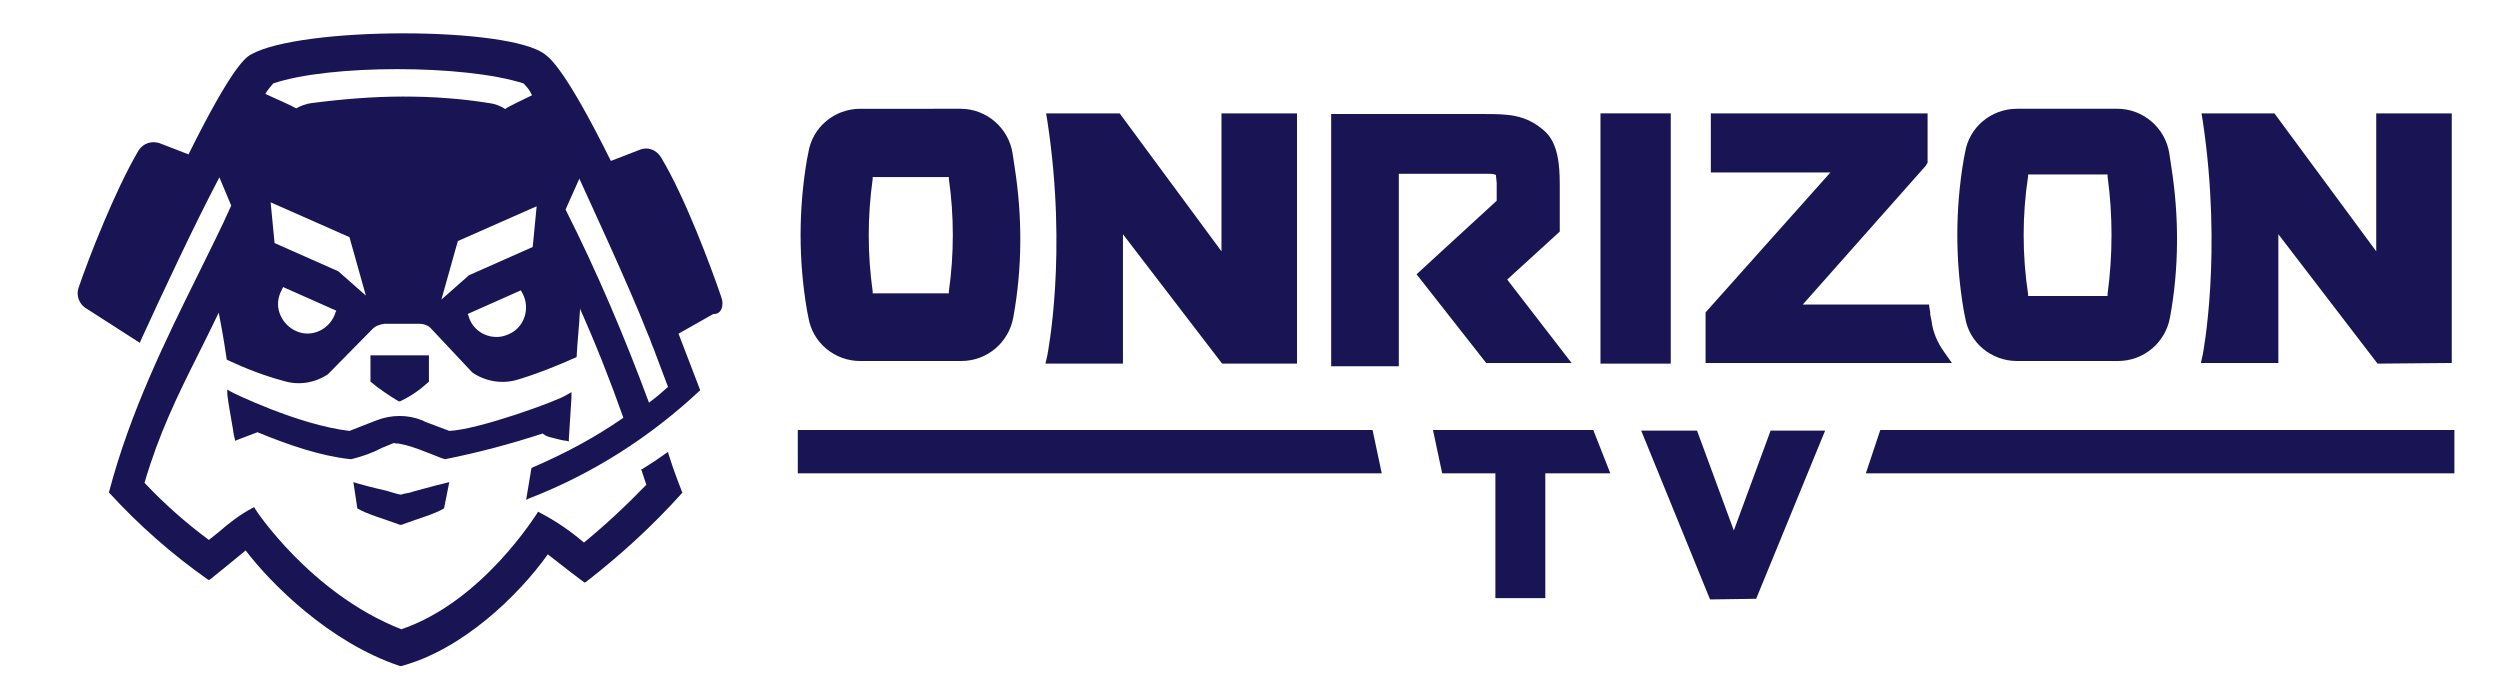
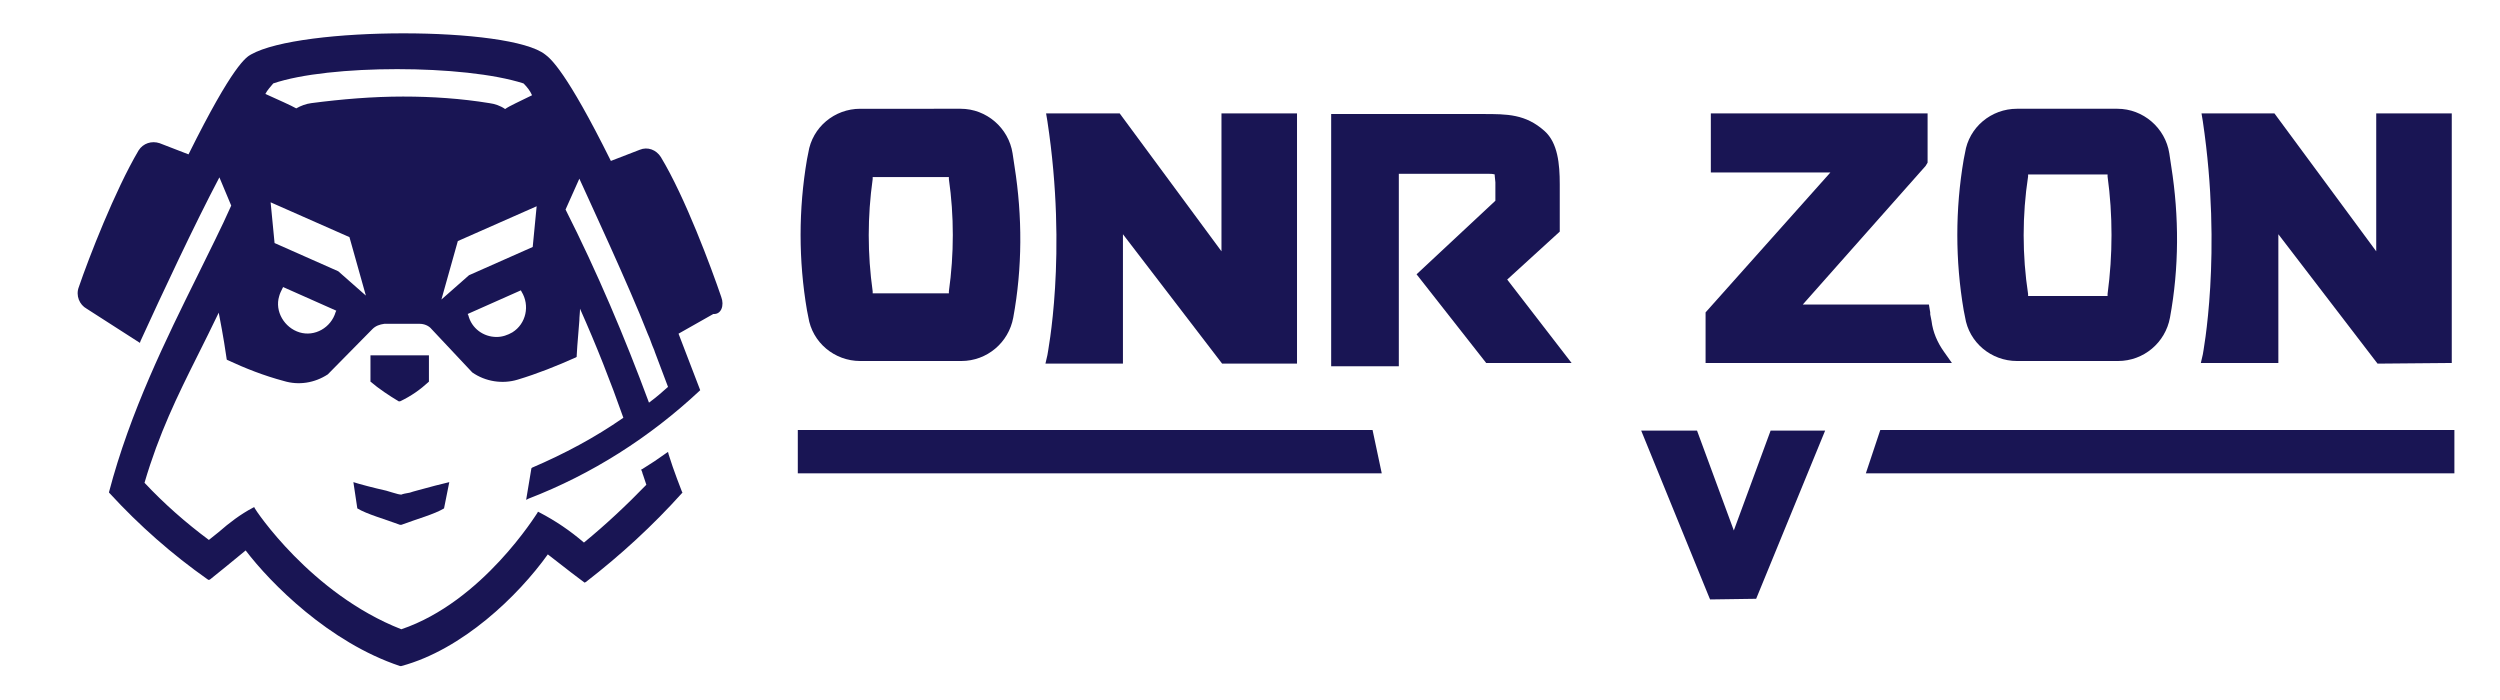
<svg xmlns="http://www.w3.org/2000/svg" xml:space="preserve" id="Camada_1" x="0" y="0" style="enable-background:new 0 0 380.6 106.6" version="1.1" viewBox="0 0 380.6 106.6">
  <style>.st0{fill:#191554}</style>
  <g id="Grupo_12923" transform="translate(-1109.5 -8249)">
    <g id="Grupo_12920" transform="translate(1219.157 8260.559)">
-       <path id="Retângulo_88" d="M134 5.7h10.7v38.1H134z" class="st0" />
      <path id="Caminho_27535" d="M220.6 11.8c-.6-3.9-4-6.8-7.9-6.8h-15.3c-3.9 0-7.3 2.8-7.9 6.7l-.2 1c-1.3 7.6-1.3 15.4 0 23l.2 1c.6 3.9 4 6.7 7.9 6.7h15.4c3.9 0 7.2-2.8 7.9-6.6 1.4-7.6 1.4-15.4.2-23l-.3-2zm-9.4 21.4v.3h-12.1v-.3c-.9-5.9-.9-12 0-17.9V15h12.1v.3c.8 5.9.8 11.9 0 17.9" class="st0" />
      <path id="Caminho_27536" d="M44.5 11.8c-.6-3.9-4-6.8-7.9-6.8H21.3c-3.9 0-7.3 2.8-7.9 6.7l-.2 1c-1.3 7.6-1.3 15.4 0 23l.2 1c.6 3.9 4 6.7 7.9 6.7h15.4c3.9 0 7.2-2.8 7.9-6.6 1.4-7.6 1.4-15.4.2-23l-.3-2zm-9.7 21v.3H23.2v-.3c-.8-5.7-.8-11.4 0-17.1v-.3h11.6v.3c.8 5.6.8 11.4 0 17.1" class="st0" />
      <path id="Caminho_27537" d="M263.6 43.7v-38h-11.5v21l-15.5-21h-11.1l.2 1.2c3 20.2 0 35.4 0 35.5l-.3 1.3h11.8V24.1l15.1 19.7 11.3-.1z" class="st0" />
      <path id="Caminho_27538" d="M150.6 14.7H169L150 36v7.7h37.5l-1.2-1.7c-1-1.4-1.7-3-1.9-4.7l-.2-1V36l-.2-1.2h-19.2l18.7-21.1.3-.5V5.7h-33v9z" class="st0" />
      <path id="Caminho_27539" d="M87.8 43.7v-38H76.3v21l-15.5-21H49.6l.2 1.2c3.1 20.4 0 35.4 0 35.6l-.3 1.3h11.8V24.1l15.1 19.7h11.4z" class="st0" />
-       <path id="Caminho_27540" d="M129.6 43.7 119.8 31l8-7.3v-7.2c0-3.1-.3-6.3-2.3-8.1-2.9-2.6-5.7-2.6-9.4-2.6H93v38.4H103.3V14.9h13.6c.3 0 .7 0 1 .1l.2.1v.2c0 .3.1.7.1 1V19L106 30.2l10.6 13.5h13z" class="st0" />
-       <path id="Caminho_27541" d="M132.9 53.9h-24.4l1.4 6.6h8.1v19h7.6v-19h9.9l-2.6-6.6z" class="st0" />
+       <path id="Caminho_27540" d="M129.6 43.7 119.8 31l8-7.3v-7.2c0-3.1-.3-6.3-2.3-8.1-2.9-2.6-5.7-2.6-9.4-2.6H93v38.4H103.3V14.9h13.6c.3 0 .7 0 1 .1v.2c0 .3.1.7.1 1V19L106 30.2l10.6 13.5h13z" class="st0" />
      <path id="Caminho_27542" d="M157.7 79.6 168.2 54h-8.3l-5.6 15.2-5.6-15.2h-8.5l10.4 25.5.1.2 7-.1z" class="st0" />
      <path id="Caminho_27543" d="M154.5 75.5c1-.1 1.7-.9 1.7-1.9-.1-.9-.8-1.6-1.7-1.7-1 .1-1.7.9-1.7 1.9.1.9.8 1.6 1.7 1.7" class="st0" />
      <path id="Caminho_27544" d="M100.7 60.5H11.8v-6.6h87.5l1.4 6.6z" class="st0" />
      <path id="Caminho_27545" d="M264 60.5h-89.6l2.2-6.6H264v6.6z" class="st0" />
    </g>
    <g id="Grupo_12922" transform="translate(1109.5 8249)">
      <g id="Grupo_12921">
        <path id="Caminho_27546" d="M109.8 45.2c-1.5-4.4-5.5-15.2-9.2-21.3-.7-1.1-2-1.6-3.2-1.1L93 24.5C86.2 10.8 83.8 8.9 83 8.3 77.6 4 45.8 4 38.2 8.3c-.7.4-2.7 1.5-9.5 15.2l-4.4-1.7c-1.2-.4-2.5 0-3.2 1.1-3.6 6.1-7.6 16.4-9.1 20.8-.5 1.3.1 2.7 1.2 3.3l8.1 5.2.1-.3c3.2-7 8.2-17.7 12-24.9l1.8 4.3c-1.5 3.4-3.3 6.9-5.1 10.6-4.8 9.7-10.3 20.8-13.5 33v.1l.1.1c4.5 4.9 9.5 9.3 14.9 13.1l.2.1.2-.1c1.4-1.1 3.2-2.6 5.4-4.4 3.8 5 12.7 14 23.5 17.6h.2c9.3-2.5 17.8-10.7 22.3-17 1.2.9 3.3 2.6 4.8 3.7l.8.6.2-.1c5.3-4.1 10.2-8.6 14.6-13.5l.1-.1-.1-.2s-1.3-3.3-2-5.6l-.1-.4-.3.2c-1.1.8-2.3 1.6-3.6 2.4l-.2.1.1.2c.1.2.1.4.2.6l.5 1.5c-3 3.1-6.2 6.1-9.5 8.8-2.1-1.8-4.3-3.3-6.8-4.6l-.2-.1-.1.2c-.1.1-8.3 13.5-20.7 17.7-13.8-5.4-22.3-18.3-22.3-18.4l-.1-.2-.2.1c-1.9 1-3.6 2.3-5.2 3.7l-1.5 1.2c-3.5-2.6-6.8-5.5-9.8-8.7 2.2-7.5 5-13.2 8-19.2 1.1-2.2 2.2-4.4 3.3-6.7.2 1.1.7 3.5 1.2 7v.1l.1.1c2.8 1.3 5.6 2.4 8.6 3.2 2.3.7 4.7.3 6.7-1l6.8-6.9c.5-.5 1.1-.7 1.8-.8h5.4c.7 0 1.4.3 1.8.8l6.2 6.6c2 1.4 4.6 1.8 6.9 1.1 3-.9 6-2.1 8.9-3.4l.1-.1v-.2c.1-2 .3-3.7.4-5.3 0-.6.1-1.2.1-1.8 2.5 5.6 4.7 11.2 6.6 16.6-4.3 3-9 5.5-13.9 7.6l-.1.1-.8 4.8.4-.2c9.6-3.7 18.4-9.3 26-16.4l.1-.1-3.3-8.6 5.3-3c1.2.1 1.7-1.3 1.2-2.6m-58.7 2.3c-.7 2.4-3.2 3.8-5.5 3.1s-3.8-3.2-3.1-5.5c.1-.4.3-.8.5-1.2l.1-.2 8.1 3.6-.1.2zm.4-6.2L41.8 37l-.6-6.2 12 5.3 2.5 8.9-4.2-3.7zm9.9-26.6c-4.7 0-9.4.4-14 1-.8.1-1.6.4-2.3.8-.9-.5-2.5-1.2-4.7-2.2.3-.6.8-1.1 1.2-1.6 8.5-2.9 29.1-2.9 38.1 0 .5.5 1 1.1 1.3 1.8-2 1-3.4 1.6-4.1 2.1-.7-.5-1.6-.8-2.4-.9-4.3-.7-8.7-1-13.1-1m14.2 36.6c-2 0-3.8-1.3-4.3-3.3l-.1-.2 8.1-3.6.1.2c1.3 2.1.7 4.9-1.4 6.2-.7.4-1.5.7-2.4.7m5.5-13.7-9.7 4.3-4.2 3.7 2.5-8.9 12-5.3-.6 6.2zm17.7 23.7c-3.7-10-7.9-19.9-12.7-29.4l2.1-4.7c1.3 2.9 7.6 16.4 10.4 23.6l.3.7c.2.6.6 1.6.7 1.8l.1.3 2 5.3c-.9.8-1.8 1.6-2.9 2.4" class="st0" />
        <path id="Caminho_27547" d="M54.4 77.4c1.5.9 4.1 1.6 6.5 2.5h.2c2.4-.9 5-1.6 6.5-2.5l.8-4c-.9.2-3.2.8-5 1.3-.4.1-.7.2-1 .3-.6.1-1.1.2-1.3.3-.2 0-.7-.1-1.3-.3-.3-.1-.7-.2-1-.3-1.8-.4-4.1-1-5-1.3l.6 4z" class="st0" />
-         <path id="Caminho_27548" d="M83.9 66.6c.8.2 1.9.5 2.3.5l.4.1v-.4c0-.3.4-5.9.4-6.3v-.8l-.7.4c-1.3.9-13.4 5.3-17.9 5.5l-3.7-1.4-.4-.2c-2.2-.9-4.7-.9-7 0l-4.1 1.6c-7.8-.9-18-5.9-18.1-6l-.5-.3v.6c0 .2.1 1.1.7 4.5.2 1 .3 2.1.4 2.2l.1.5.5-.2 2.9-1.1c4.6 1.9 9.5 3.6 14.1 4.1h.2c1.6-.4 3.1-.9 4.6-1.7.7-.3 1.5-.6 1.7-.7.1 0 .2-.1.4 0 1.7 0 5.6 1.7 6.9 2.2.6.2.6.2.7.2 5-1 9.9-2.3 14.8-3.9.5.4.9.5 1.3.6" class="st0" />
        <path id="Caminho_27549" d="M60.9 61.1c.1 0 .1 0 0 0 1.7-.8 3.1-1.8 4.4-3v-4h-8.9v4c1.3 1.1 2.8 2.1 4.3 3h.2" class="st0" />
      </g>
    </g>
  </g>
</svg>